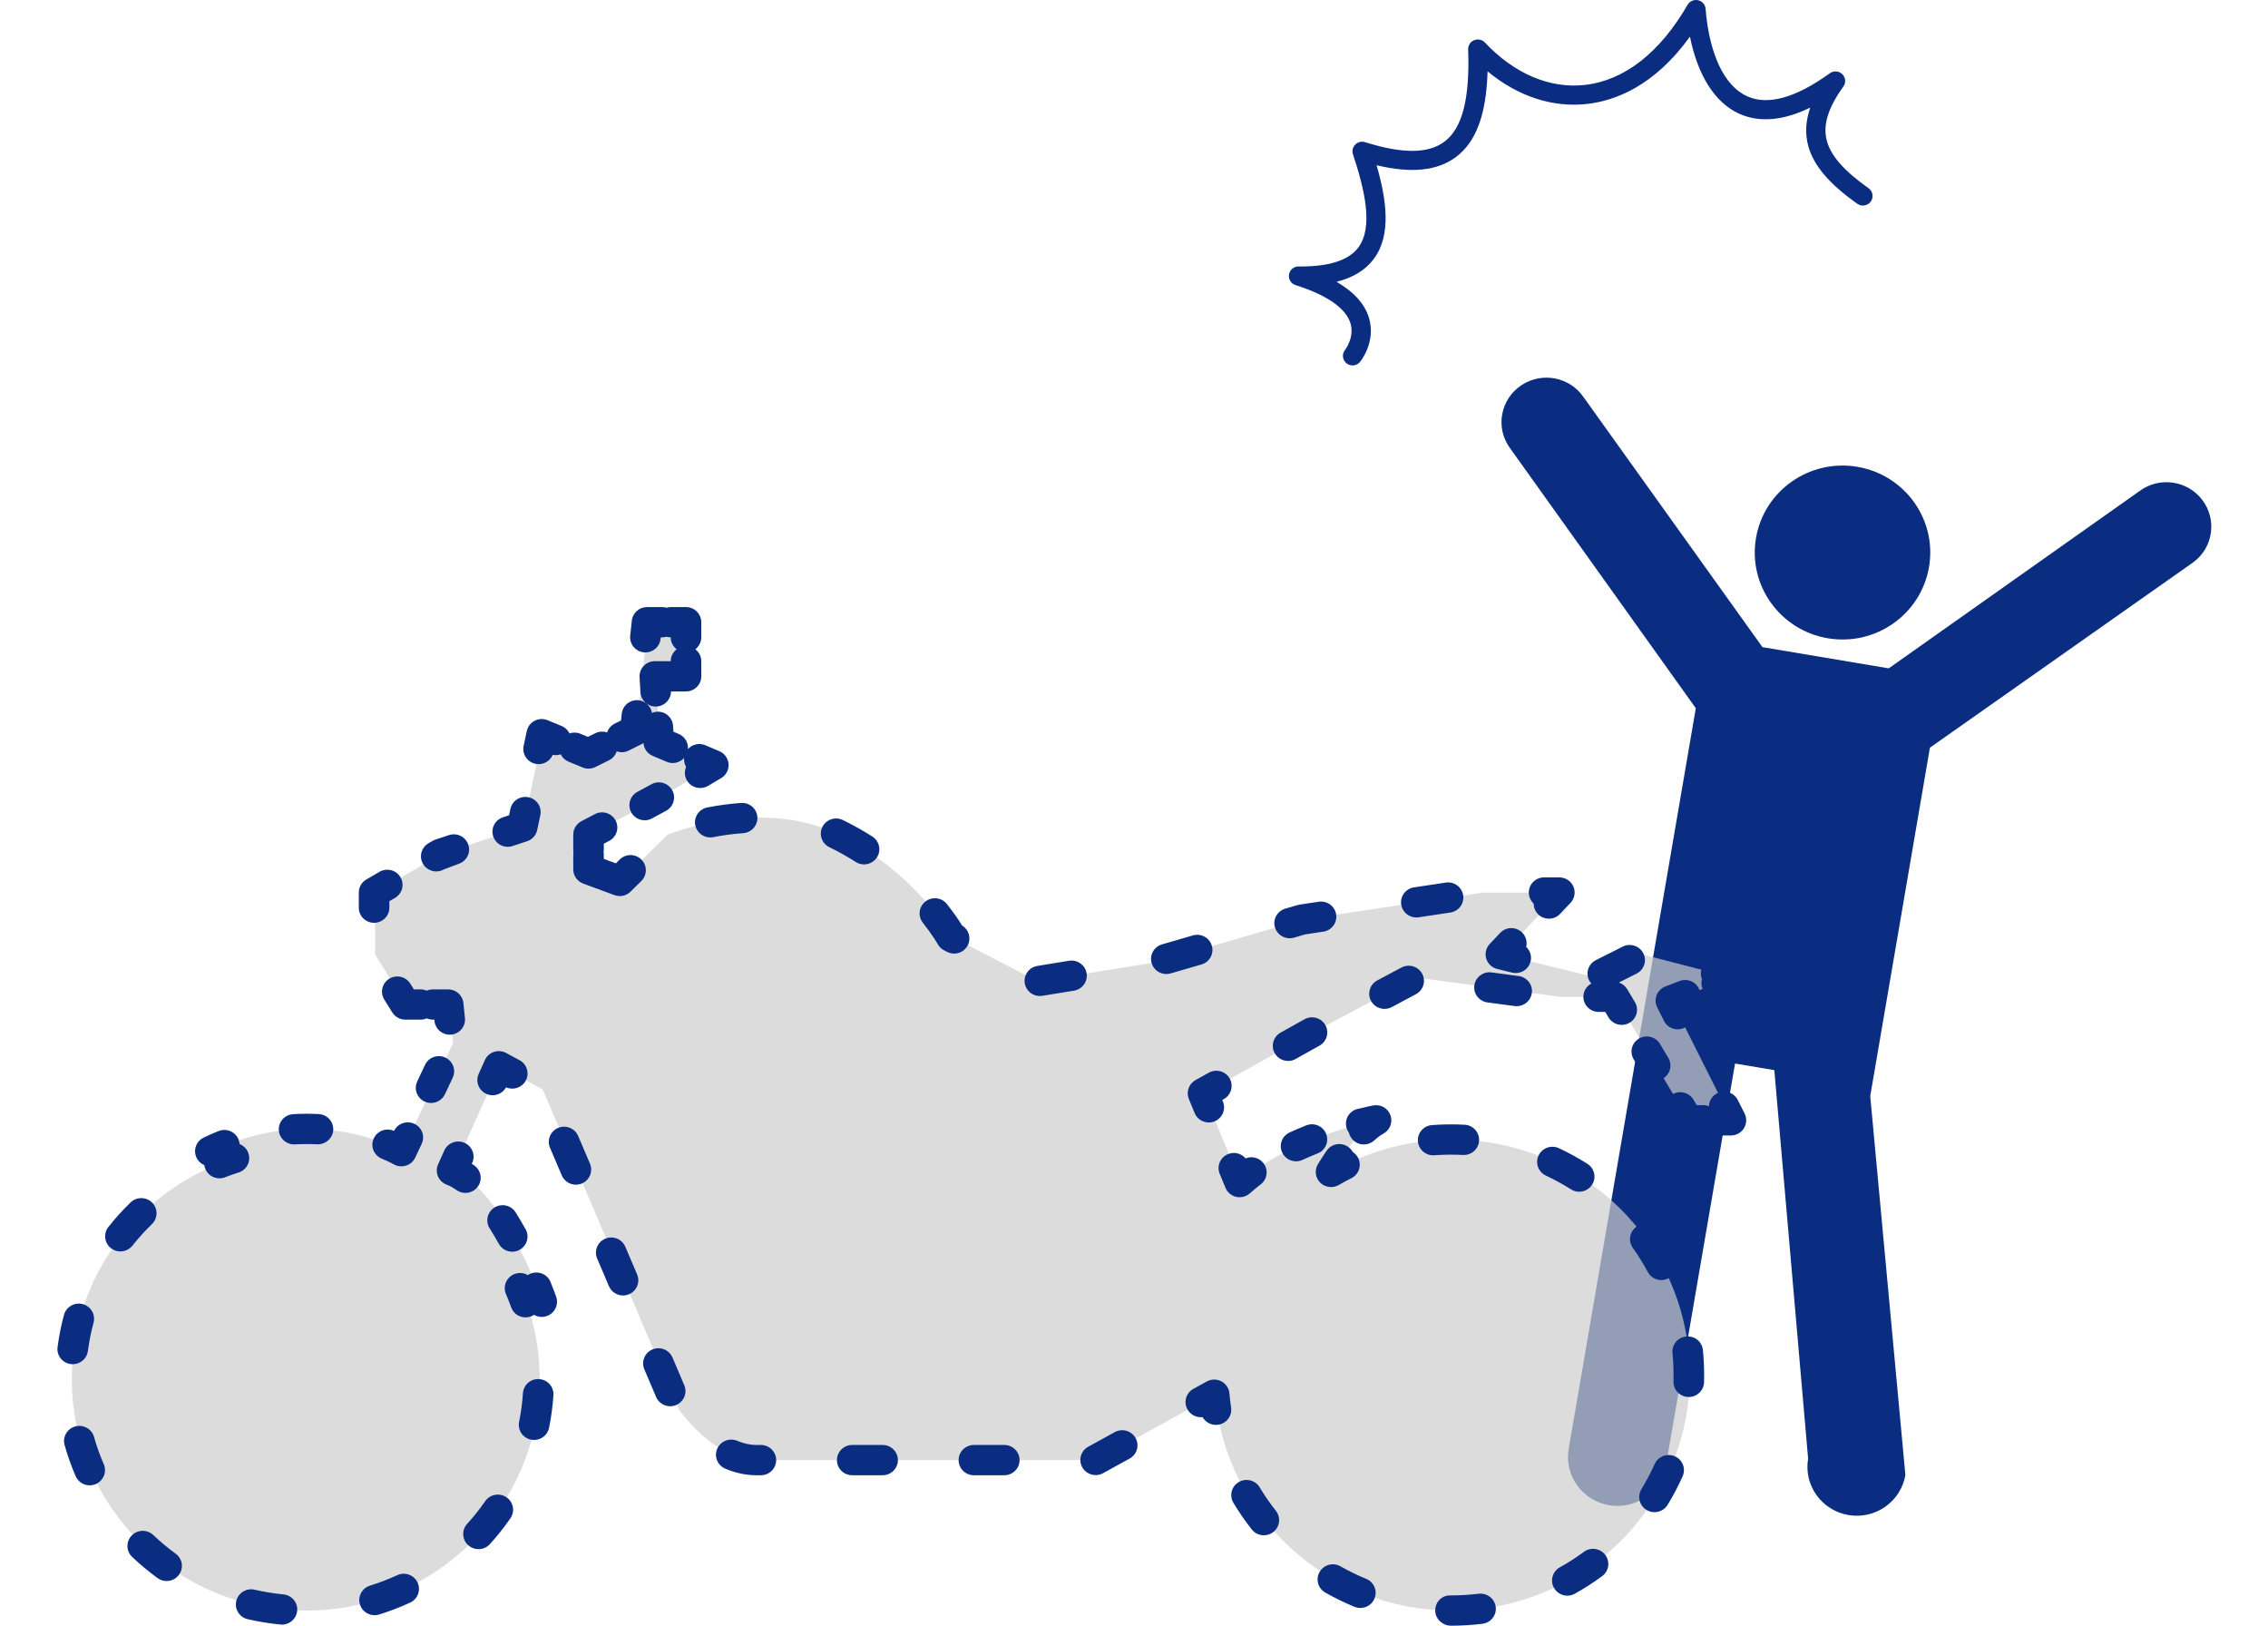
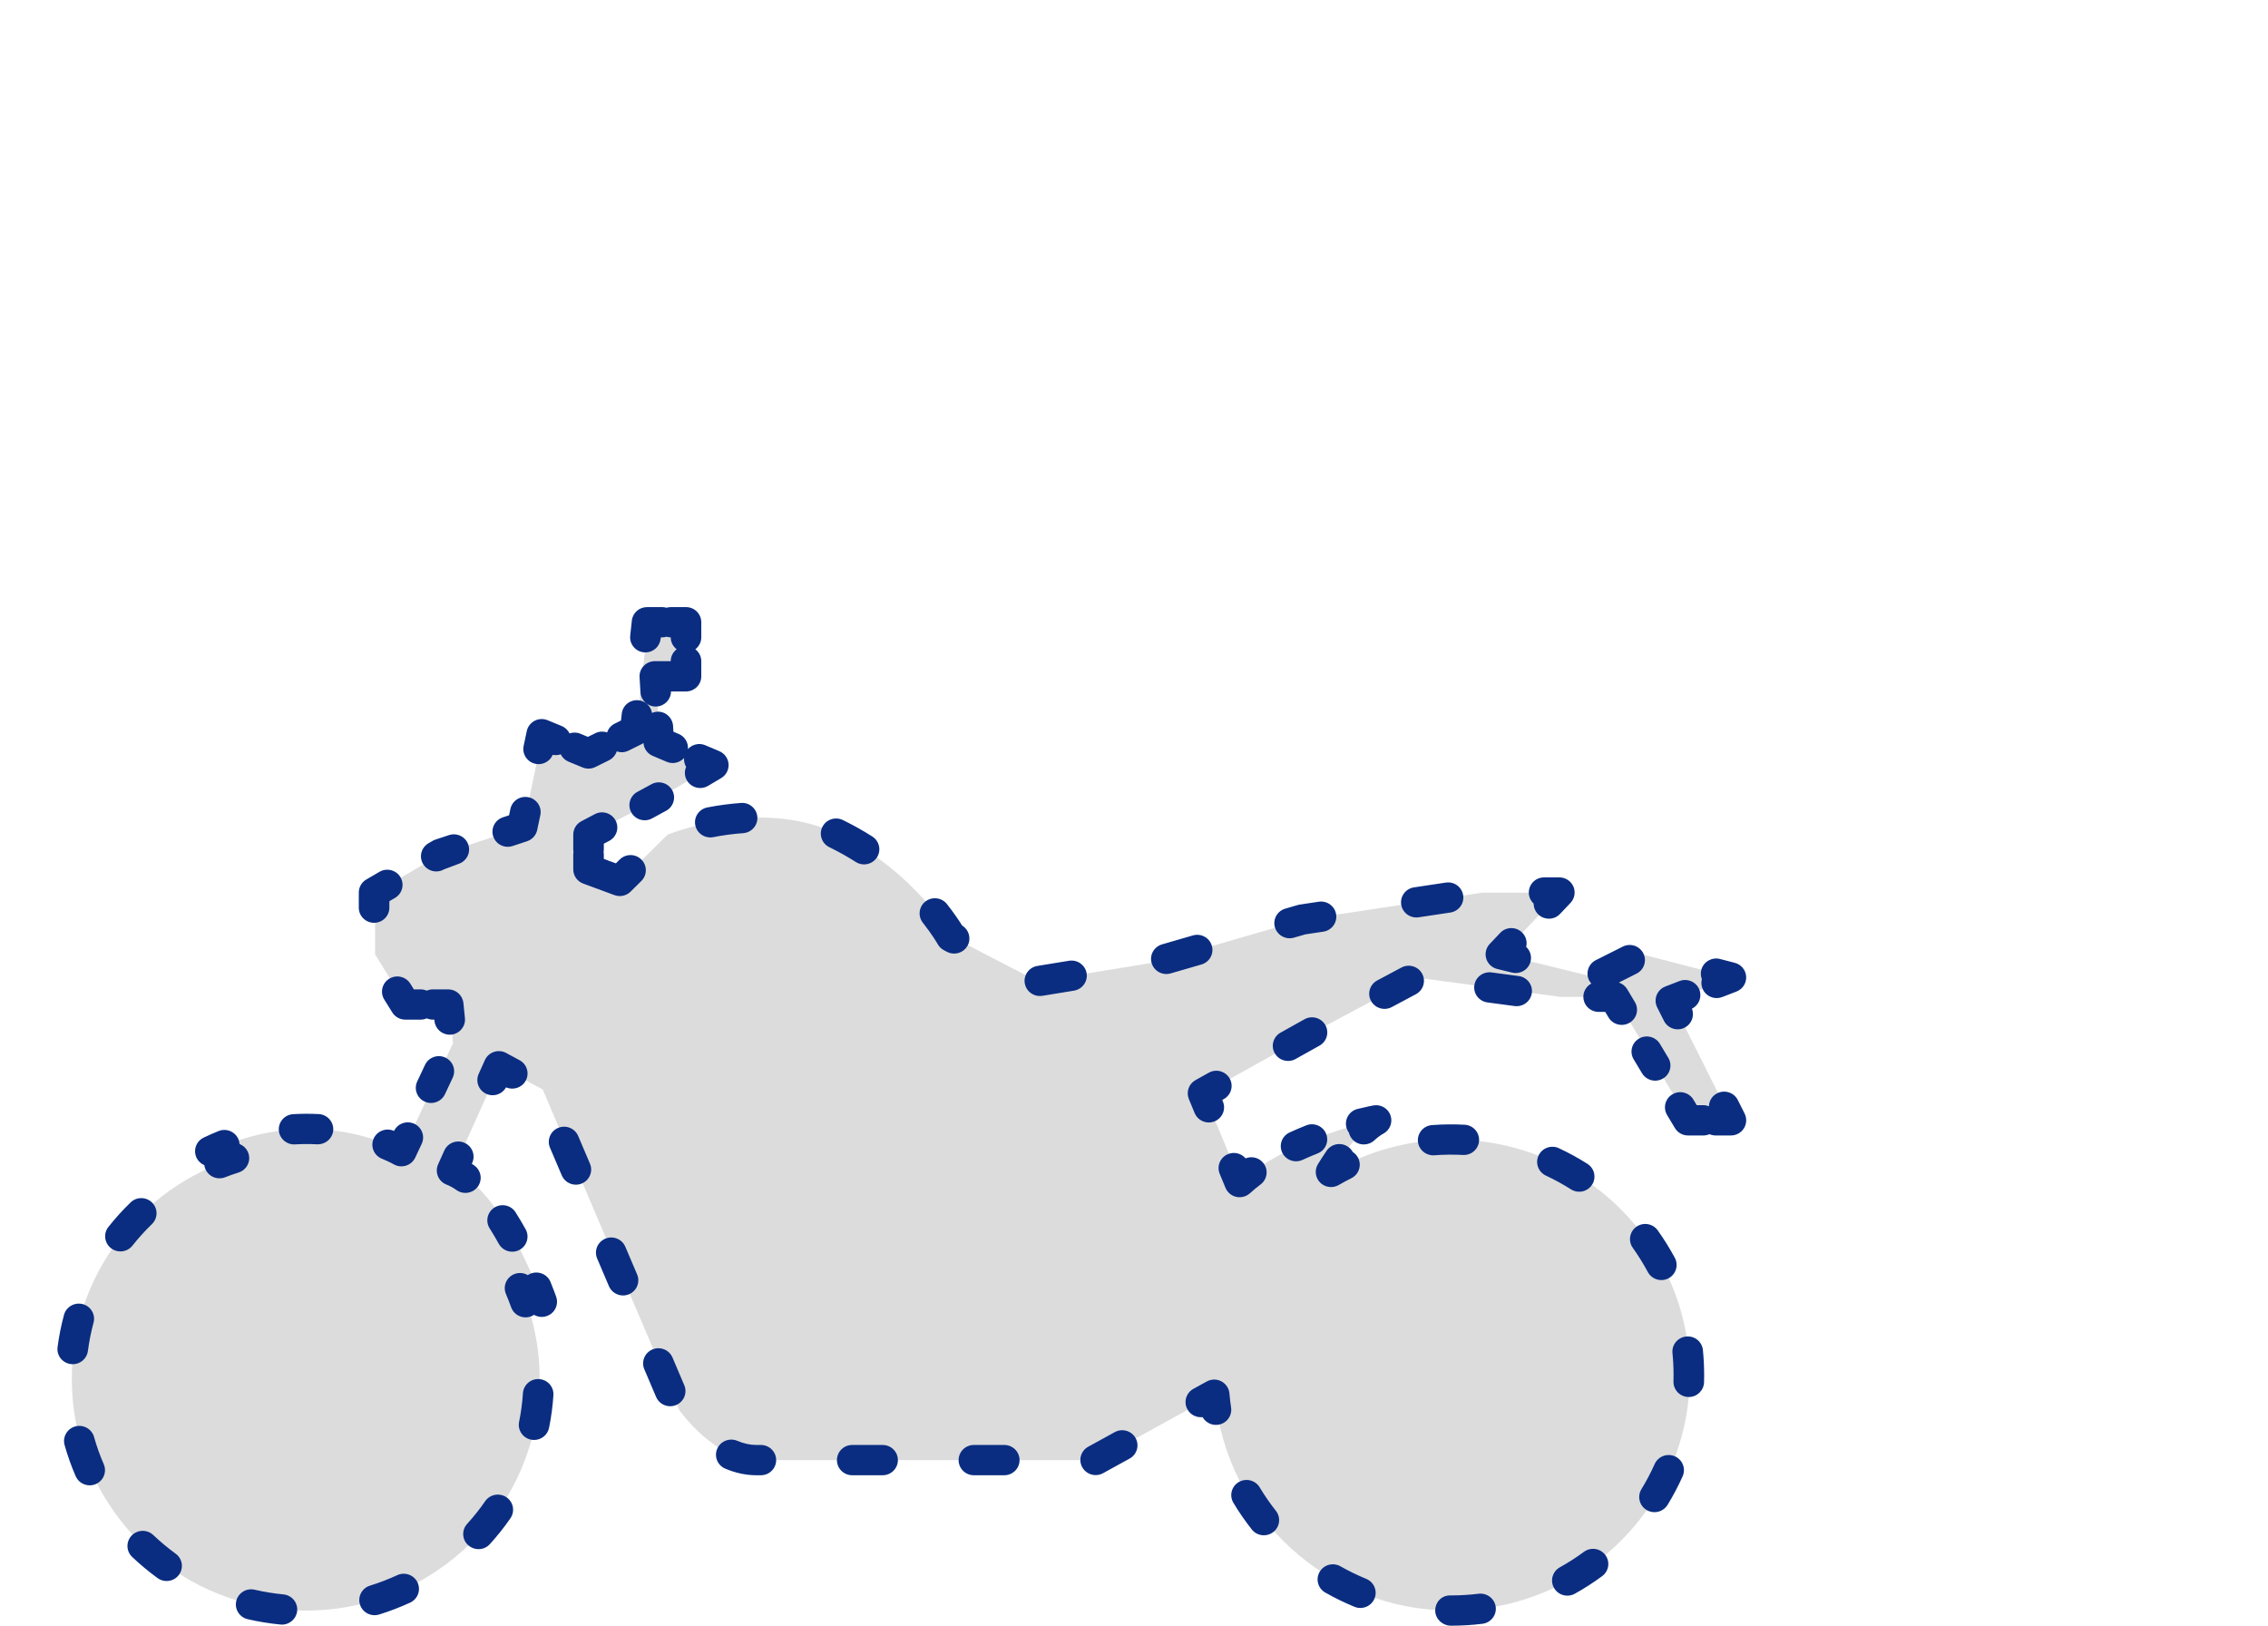
<svg xmlns="http://www.w3.org/2000/svg" x="0px" y="0px" width="300px" height="215px" viewBox="0 0 300 215" enable-background="new 0 0 300 215" xml:space="preserve">
-   <path fill="#0A2D81" d="M209.963,13.743c3.699-0.422,8.867-2.367,13.577-8.897c1.017,5.1,3.296,8.73,6.481,10.179c2.676,1.221,5.836,0.95,9.43-0.795c-0.622,1.804-0.702,3.497-0.252,5.112c0.714,2.568,2.771,4.986,6.479,7.608c0.573,0.406,1.369,0.273,1.782-0.296c0.407-0.567,0.274-1.357-0.299-1.765c-3.202-2.265-4.951-4.242-5.502-6.221c-0.574-2.072,0.114-4.365,2.173-7.222c0.365-0.508,0.307-1.2-0.141-1.636c-0.445-0.437-1.146-0.489-1.65-0.122c-4.52,3.266-8.202,4.289-10.953,3.036c-3.004-1.366-5-5.579-5.48-11.56c-0.041-0.553-0.444-1.013-0.991-1.135c-0.546-0.121-1.108,0.123-1.388,0.604c-3.672,6.338-8.358,9.999-13.56,10.595c-4.642,0.531-9.349-1.462-13.256-5.608c-0.364-0.385-0.931-0.508-1.424-0.304c-0.052,0.021-0.103,0.047-0.147,0.073c-0.404,0.232-0.654,0.667-0.639,1.138c0.229,6.55-0.771,10.43-3.145,12.212c-2.136,1.598-5.562,1.616-10.494,0.06c-0.455-0.144-0.955-0.022-1.291,0.313c-0.34,0.338-0.457,0.834-0.31,1.285c1.496,4.552,2.755,9.574,0.716,12.324c-1.279,1.721-3.938,2.566-7.9,2.516c-0.635-0.009-1.174,0.444-1.274,1.062c-0.103,0.618,0.269,1.22,0.871,1.407c4.124,1.305,6.629,3.04,7.251,5.028c0.582,1.871-0.702,3.527-0.709,3.538c-0.443,0.545-0.355,1.34,0.193,1.778c0.55,0.438,1.354,0.348,1.793-0.193c0.09-0.108,2.133-2.672,1.175-5.828c-0.56-1.843-1.997-3.436-4.288-4.762c2.209-0.553,3.846-1.563,4.943-3.047c2.339-3.146,1.666-7.841,0.354-12.369c4.611,1.106,8.063,0.739,10.514-1.096c2.654-1.993,4.004-5.626,4.168-11.319C200.775,12.75,205.37,14.268,209.963,13.743z M232.277,71.141c-1.076,6.265,3.176,12.204,9.498,13.271c6.317,1.064,12.309-3.148,13.384-9.413c1.075-6.26-3.171-12.198-9.488-13.264C239.348,60.668,233.354,64.881,232.277,71.141z M291.32,66.132c-1.965-2.604-5.688-3.133-8.309-1.192l-33.178,23.45l-16.703-2.805l-23.65-33.041c-1.83-2.691-5.512-3.41-8.238-1.598c-2.729,1.823-3.455,5.469-1.617,8.162l24.688,34.555l-16.813,97.94c-0.604,3.521,1.788,6.862,5.342,7.463c3.554,0.598,6.929-1.771,7.532-5.293l9.129-53.121l5.197,0.877l4.469,51.375c-0.605,3.521,1.787,6.863,5.341,7.463c3.55,0.598,6.923-1.771,7.526-5.293l-4.651-50.111l7.894-46.08l34.841-24.52C292.743,72.424,293.281,68.747,291.32,66.132z" />
  <path fill="rgba(205,205,205,.7)" d="M9.5,182.366C9.5,199.283,23.356,213,40.443,213c17.088,0,30.94-13.717,30.94-30.634c0-4.263-0.881-8.315-2.469-12.005l2.874,1.806c0,0-5.157-14.806-11.861-17.36l6.188-13.783l5.674,3.063l18.048,42.378c0,0,4.645,6.639,10.315,6.639c5.672,0,44.867,0,44.867,0l15.713-8.646c1.341,15.979,14.84,28.543,31.326,28.543c17.373,0,31.457-13.944,31.457-31.147c0-17.197-14.084-31.143-31.457-31.143c-5.799,0-11.207,1.579-15.871,4.285c2.035-3.286,4.09-5.837,5.957-6.821c0,0-11.342,2.043-18.047,8.168l-4.846-11.741l14.645-8.172l13.408-7.148l19.079,2.556h7.222l9.797,16.339h5.675l-7.94-15.828l7.94-3.066l-11.862-3.063l-6.084,3.063l-12.479-3.063l7.732-8.166h-10.313l-23.723,3.572l-19.371,5.616l-15.696,2.555l-11.345-5.876c0,0-4.64-8.422-14.955-13.527c-10.313-5.104-22.691,0-22.691,0l-6.188,6.125l-4.127-1.526v-4.599l8.768-4.597l7.737-4.594l-7.221-3.063l-0.517-8.679h4.125v-7.151h-2.062h-3.094l-1.546,14.299l-6.191,3.063l-6.188-2.554l-2.58,12.255l-10.828,3.573l-8.767,5.107v8.165l4.127,6.64h5.67l0.517,5.104l-6.703,14.298c0,0-11.347-6.639-25.27,0l3.122,0.911C18.567,157.1,9.5,168.68,9.5,182.366z" />
  <path fill="#0A2D81" d="M72.824,169.549c-0.414-1.027-1.594-1.521-2.628-1.115c-0.137,0.053-0.266,0.121-0.382,0.199c-0.735-0.434-1.679-0.357-2.338,0.196c-0.673,0.567-0.897,1.503-0.551,2.31c0.245,0.572,0.474,1.152,0.681,1.742c0.293,0.826,1.074,1.344,1.91,1.344c0.222,0,0.446-0.037,0.667-0.113c0.164-0.057,0.316-0.133,0.454-0.225c0.719,0.42,1.621,0.356,2.276-0.154c0.674-0.527,0.938-1.42,0.658-2.225C73.573,171.508,73.31,170.754,72.824,169.549z M68.196,160.326c-0.594-0.938-1.839-1.221-2.788-0.631c-0.943,0.587-1.23,1.822-0.637,2.76c0.428,0.673,0.831,1.359,1.21,2.046c0.369,0.663,1.062,1.038,1.775,1.038c0.328,0,0.662-0.079,0.972-0.247c0.979-0.53,1.337-1.749,0.801-2.717C69.109,161.82,68.665,161.064,68.196,160.326z M63.204,156.93c0.65-0.898,0.44-2.15-0.465-2.795c-0.11-0.078-0.22-0.152-0.329-0.226l0.057-0.127c0.452-1.011-0.006-2.193-1.026-2.644c-1.019-0.451-2.214,0.006-2.67,1.018l-0.82,1.828c-0.227,0.502-0.231,1.072-0.021,1.58c0.211,0.506,0.624,0.906,1.143,1.103c0.422,0.161,0.863,0.403,1.311,0.722c0.357,0.254,0.769,0.375,1.177,0.375C62.188,157.764,62.809,157.475,63.204,156.93z M64.343,144.671c0.267,0.118,0.545,0.175,0.819,0.175c0.725,0,1.416-0.387,1.776-1.045c0.95,0.42,2.09,0.053,2.598-0.871c0.535-0.972,0.174-2.188-0.809-2.717l-1.774-0.957c-0.497-0.27-1.082-0.316-1.617-0.14c-0.533,0.181-0.967,0.571-1.198,1.084l-0.821,1.827C62.865,143.039,63.323,144.223,64.343,144.671z M116.748,191.098h-4.022c-1.118,0-2.021,0.896-2.021,2.002c0,1.106,0.902,2.002,2.021,2.002h4.022c1.117,0,2.021-0.896,2.021-2.002C118.769,191.994,117.866,191.098,116.748,191.098z M100.646,191.098h-0.622c-0.794,0-1.637-0.185-2.506-0.551c-1.019-0.429-2.214,0.041-2.65,1.061c-0.438,1.019,0.043,2.193,1.071,2.625c1.37,0.576,2.744,0.869,4.085,0.869h0.622c1.117,0,2.021-0.896,2.021-2.002C102.667,191.994,101.763,191.098,100.646,191.098z M132.843,191.098h-4.021c-1.118,0-2.022,0.896-2.022,2.002c0,1.106,0.904,2.002,2.022,2.002h4.021c1.117,0,2.021-0.896,2.021-2.002C134.864,191.994,133.96,191.098,132.843,191.098z M76.477,150.232c-0.435-1.021-1.621-1.498-2.648-1.066c-1.029,0.43-1.512,1.604-1.078,2.623l1.56,3.662c0.326,0.764,1.076,1.225,1.864,1.225c0.263,0,0.529-0.051,0.785-0.158c1.029-0.431,1.511-1.604,1.078-2.623L76.477,150.232z M147.456,189.4l-3.509,1.931c-0.979,0.536-1.329,1.756-0.786,2.724c0.369,0.657,1.059,1.028,1.77,1.028c0.332,0,0.67-0.081,0.979-0.253l3.509-1.93c0.978-0.537,1.329-1.756,0.785-2.723C149.662,189.212,148.432,188.865,147.456,189.4z M82.714,164.882c-0.434-1.019-1.623-1.495-2.649-1.065c-1.027,0.43-1.511,1.604-1.077,2.621l1.56,3.662c0.326,0.766,1.076,1.227,1.864,1.227c0.263,0,0.528-0.053,0.786-0.159c1.027-0.431,1.51-1.604,1.077-2.623L82.714,164.882z M88.954,179.532c-0.436-1.021-1.623-1.499-2.65-1.068c-1.028,0.431-1.51,1.604-1.078,2.622l1.56,3.661c0.324,0.767,1.075,1.228,1.862,1.228c0.264,0,0.529-0.052,0.786-0.16c1.028-0.428,1.512-1.603,1.078-2.621L88.954,179.532z M162.623,184.283c-0.059-0.676-0.459-1.278-1.064-1.598c-0.604-0.322-1.333-0.314-1.934,0.018l-1.768,0.972c-0.976,0.537-1.326,1.757-0.783,2.724c0.408,0.729,1.203,1.104,2,1.017c0.35,0.625,1.021,1.028,1.766,1.028c0.099,0,0.199-0.006,0.3-0.021c1.104-0.163,1.866-1.182,1.702-2.274C162.748,185.531,162.678,184.911,162.623,184.283z M195.594,210.773c-1.208,0.146-2.438,0.223-3.657,0.223h-0.142c-1.117,0-1.951,0.896-1.951,2.002S190.82,215,191.937,215c1.386,0,2.78-0.085,4.151-0.252c1.109-0.137,1.896-1.135,1.759-2.232C197.709,211.419,196.684,210.646,195.594,210.773z M223.037,176.755c-1.108,0.108-1.92,1.091-1.811,2.19c0.096,0.949,0.145,1.927,0.145,2.902c0,0.286-0.004,0.57-0.012,0.854c-0.027,1.106,0.854,2.024,1.969,2.053c0.018,0.002,0.035,0.002,0.056,0.002c1.092,0,1.989-0.862,2.021-1.95c0.008-0.318,0.012-0.638,0.012-0.959c0-1.107-0.055-2.22-0.164-3.301C225.142,177.447,224.174,176.641,223.037,176.755z M208.885,157.607c0.665,0,1.318-0.325,1.703-0.922c0.603-0.931,0.33-2.168-0.609-2.766c-1.209-0.768-2.477-1.461-3.771-2.066c-1.008-0.474-2.213-0.043-2.69,0.957c-0.476,1-0.043,2.192,0.966,2.664c1.139,0.531,2.254,1.144,3.313,1.815C208.132,157.505,208.512,157.607,208.885,157.607z M193.517,152.744c1.124,0.059,2.067-0.789,2.127-1.893c0.058-1.104-0.798-2.047-1.914-2.104c-1.437-0.076-2.896-0.062-4.313,0.047c-1.112,0.083-1.947,1.045-1.862,2.147c0.08,1.051,0.965,1.851,2.014,1.851c0.052,0,0.103-0.002,0.154-0.006C190.976,152.693,192.257,152.68,193.517,152.744z M209.511,205.234c-1.011,0.746-2.081,1.435-3.183,2.045c-0.973,0.543-1.317,1.763-0.771,2.727c0.371,0.654,1.06,1.021,1.765,1.021c0.336,0,0.676-0.082,0.989-0.256c1.25-0.695,2.468-1.479,3.616-2.328c0.896-0.661,1.08-1.916,0.412-2.801C211.673,204.754,210.406,204.572,209.511,205.234z M221.539,192.598c-1.026-0.445-2.213,0.012-2.668,1.021c-0.508,1.14-1.098,2.259-1.752,3.327c-0.578,0.945-0.271,2.177,0.683,2.75c0.327,0.197,0.688,0.289,1.047,0.289c0.683,0,1.351-0.344,1.731-0.965c0.742-1.213,1.414-2.486,1.992-3.783C223.022,194.227,222.561,193.044,221.539,192.598z M219.754,169.291c0.32,0,0.645-0.075,0.945-0.232c0.985-0.52,1.362-1.729,0.84-2.707c-0.67-1.248-1.43-2.471-2.262-3.635c-0.644-0.902-1.9-1.117-2.816-0.479c-0.912,0.638-1.129,1.887-0.483,2.789c0.729,1.025,1.399,2.103,1.988,3.201C218.328,168.904,219.031,169.291,219.754,169.291z M180.718,208.805c-1.169-0.479-2.313-1.037-3.404-1.656c-0.974-0.555-2.206-0.221-2.761,0.738c-0.557,0.959-0.221,2.182,0.747,2.732c1.239,0.705,2.541,1.338,3.868,1.884c0.254,0.104,0.517,0.153,0.774,0.153c0.792,0,1.546-0.467,1.868-1.236C182.238,210.398,181.748,209.229,180.718,208.805z M166.627,196.707c-0.566-0.95-1.805-1.266-2.771-0.702c-0.961,0.563-1.277,1.791-0.708,2.742c0.729,1.222,1.55,2.407,2.433,3.526c0.398,0.506,0.994,0.77,1.596,0.77c0.436,0,0.873-0.139,1.244-0.426c0.879-0.68,1.035-1.938,0.348-2.809C167.99,198.822,167.269,197.779,166.627,196.707z M176.065,156.988c0.351,0,0.703-0.09,1.021-0.273c0.547-0.316,1.1-0.615,1.664-0.896c0.998-0.498,1.399-1.7,0.897-2.688c-0.17-0.331-0.419-0.597-0.713-0.782c-0.149-0.273-0.364-0.518-0.644-0.703c-0.93-0.621-2.184-0.379-2.809,0.537c-0.382,0.559-0.763,1.147-1.142,1.76c-0.484,0.783-0.369,1.791,0.278,2.447C175.011,156.782,175.537,156.988,176.065,156.988z M181.66,146.195c0,0-0.795,0.143-2.096,0.466c-1.084,0.269-1.74,1.354-1.469,2.428c0.066,0.263,0.182,0.501,0.335,0.706c0.077,0.334,0.239,0.65,0.492,0.92c0.396,0.424,0.938,0.639,1.479,0.639c0.494,0,0.987-0.176,1.377-0.533c0.437-0.4,0.838-0.7,1.194-0.889c0.879-0.465,1.283-1.492,0.956-2.425C183.604,146.576,182.652,146.018,181.66,146.195z M175.412,149.945c-0.414-1.027-1.59-1.522-2.627-1.116c-0.724,0.286-1.461,0.599-2.203,0.94c-1.012,0.467-1.45,1.655-0.979,2.658c0.342,0.729,1.072,1.158,1.835,1.158c0.284,0,0.574-0.061,0.851-0.188c0.672-0.311,1.342-0.594,1.996-0.853C175.322,152.137,175.826,150.973,175.412,149.945z M161.336,155.238l0.766,1.853c0.251,0.606,0.786,1.056,1.432,1.198c0.146,0.031,0.295,0.047,0.44,0.047c0.503,0,0.993-0.186,1.37-0.529c0.447-0.41,0.918-0.798,1.404-1.166c0.888-0.673,1.058-1.93,0.379-2.808c-0.563-0.733-1.543-0.976-2.368-0.638c-0.55-0.649-1.479-0.907-2.313-0.567C161.41,153.045,160.914,154.214,161.336,155.238z M158.135,142.846c-0.887,0.496-1.264,1.567-0.879,2.502l0.764,1.853c0.32,0.776,1.076,1.247,1.872,1.247c0.255,0,0.515-0.049,0.765-0.149c1.034-0.418,1.53-1.587,1.107-2.61l-0.091-0.22l0.209-0.116c0.974-0.543,1.317-1.765,0.769-2.728c-0.547-0.962-1.779-1.306-2.755-0.761L158.135,142.846z M170.383,140.313c0.336,0,0.677-0.082,0.99-0.258l3.164-1.767c0.972-0.542,1.316-1.763,0.769-2.728c-0.547-0.961-1.779-1.304-2.755-0.761l-3.163,1.767c-0.972,0.541-1.317,1.763-0.769,2.728C168.99,139.945,169.676,140.313,170.383,140.313z M188.113,128.771c-0.529-0.974-1.757-1.334-2.74-0.813l-3.197,1.705c-0.98,0.523-1.352,1.738-0.821,2.712c0.365,0.671,1.063,1.052,1.783,1.052c0.323,0,0.651-0.076,0.957-0.238l3.196-1.705C188.272,130.96,188.642,129.746,188.113,128.771z M200.89,129.084l-3.599-0.482c-1.102-0.143-2.123,0.621-2.273,1.717s0.626,2.104,1.732,2.252l3.599,0.482c0.091,0.012,0.185,0.018,0.272,0.018c0.996,0,1.863-0.729,2.002-1.732C202.773,130.241,201.996,129.232,200.89,129.084z M216.256,132.523l-1.031-1.721c-0.249-0.416-0.643-0.709-1.089-0.861l2.343-1.18c0.995-0.502,1.393-1.707,0.887-2.691c-0.508-0.987-1.724-1.383-2.719-0.879l-3.552,1.787c-0.996,0.502-1.394,1.707-0.888,2.692c0.078,0.151,0.18,0.282,0.287,0.404c-0.625,0.341-1.054,0.991-1.054,1.747c0,1.105,0.904,2.002,2.022,2.002h0.869l0.442,0.74c0.377,0.631,1.052,0.98,1.742,0.98c0.351,0,0.705-0.09,1.028-0.279C216.509,134.703,216.824,133.477,216.256,132.523z M216.094,140.096l1.105,1.844c0.377,0.629,1.051,0.979,1.738,0.979c0.354,0,0.707-0.09,1.031-0.279c0.96-0.564,1.275-1.795,0.705-2.744l-1.105-1.842c-0.568-0.951-1.811-1.264-2.771-0.699C215.838,137.916,215.523,139.145,216.094,140.096z M230.769,147.271l-0.899-1.791c-0.498-0.989-1.713-1.392-2.711-0.901c-0.688,0.339-1.088,1.017-1.111,1.726c-0.229-0.09-0.479-0.143-0.74-0.143h-0.871l-0.445-0.742c-0.572-0.949-1.813-1.264-2.771-0.697c-0.96,0.563-1.275,1.793-0.705,2.743l1.033,1.722c0.363,0.606,1.023,0.979,1.736,0.979h2.022c0.291,0,0.565-0.063,0.815-0.172c0.25,0.108,0.523,0.172,0.814,0.172h2.021c0.699,0,1.351-0.358,1.718-0.946C231.045,148.63,231.08,147.895,230.769,147.271z M220.104,135.016c0.354,0.705,1.067,1.113,1.813,1.113c0.302,0,0.606-0.066,0.896-0.209c0.945-0.465,1.362-1.564,0.985-2.52c0.93-0.457,1.367-1.547,0.984-2.521c-0.406-1.031-1.586-1.535-2.619-1.138l-1.883,0.728c-0.529,0.204-0.945,0.618-1.15,1.143c-0.206,0.523-0.178,1.109,0.074,1.613L220.104,135.016z M225.19,130.723c0.313,0.791,1.076,1.275,1.884,1.275c0.246,0,0.493-0.045,0.734-0.137l1.884-0.729c0.817-0.313,1.335-1.114,1.283-1.981c-0.051-0.865-0.659-1.602-1.508-1.819l-1.957-0.506c-1.065-0.277-2.185,0.362-2.466,1.433c-0.113,0.426-0.077,0.854,0.072,1.233C225.013,129.885,225.029,130.314,225.19,130.723z M198.043,128.148l1.964,0.48c0.163,0.04,0.325,0.059,0.487,0.059c0.908,0,1.733-0.608,1.961-1.521c0.182-0.729-0.063-1.463-0.58-1.942c0.17-0.68-0.028-1.429-0.582-1.939c-0.813-0.758-2.096-0.719-2.855,0.092l-1.382,1.46c-0.492,0.519-0.668,1.256-0.465,1.937C196.795,127.455,197.347,127.979,198.043,128.148z M204.879,121.5c0.539,0,1.078-0.212,1.477-0.634l1.383-1.46c0.551-0.582,0.7-1.432,0.381-2.164c-0.321-0.732-1.052-1.206-1.855-1.206h-2.021c-1.117,0-2.021,0.896-2.021,2.002c0,0.575,0.247,1.096,0.641,1.461c0,0.534,0.215,1.065,0.639,1.46C203.887,121.32,204.385,121.5,204.879,121.5z M170.588,124.088c0.188,0,0.38-0.025,0.568-0.08l1.508-0.438l2.381-0.357c1.104-0.166,1.861-1.188,1.693-2.281c-0.168-1.093-1.195-1.844-2.303-1.678l-2.514,0.378c-0.09,0.015-0.178,0.033-0.266,0.058l-1.639,0.478c-1.07,0.31-1.688,1.422-1.372,2.481C168.906,123.521,169.711,124.088,170.588,124.088z M127.999,125.043c0.497-0.939,0.166-2.094-0.734-2.639c-0.36-0.582-1.026-1.592-2.007-2.838c-0.687-0.873-1.956-1.029-2.837-0.351s-1.039,1.938-0.354,2.812c1.314,1.67,1.966,2.83,1.97,2.836c0.19,0.349,0.48,0.632,0.835,0.814l0.396,0.205c0.301,0.157,0.622,0.23,0.938,0.23C126.935,126.113,127.638,125.725,127.999,125.043z M100.18,108.045c-0.079-1.103-1.047-1.94-2.161-1.854c-1.457,0.104-2.955,0.303-4.454,0.592c-1.096,0.213-1.811,1.264-1.598,2.349c0.188,0.956,1.035,1.619,1.982,1.619c0.129,0,0.259-0.013,0.39-0.037c1.338-0.26,2.676-0.437,3.969-0.528C99.421,110.105,100.26,109.146,100.18,108.045z M114.291,114.318c0.664,0,1.314-0.322,1.702-0.918c0.604-0.928,0.334-2.168-0.604-2.767c-1.173-0.747-2.394-1.438-3.63-2.049l-0.276-0.136c-1.003-0.481-2.213-0.072-2.704,0.92c-0.489,0.992-0.075,2.191,0.928,2.677l0.245,0.12c1.104,0.546,2.197,1.163,3.246,1.833C113.538,114.217,113.916,114.318,114.291,114.318z M187.34,121.336c0.101,0,0.203-0.007,0.307-0.021l4.202-0.633c1.104-0.166,1.86-1.188,1.692-2.281c-0.168-1.092-1.193-1.851-2.301-1.678l-4.203,0.633c-1.104,0.166-1.861,1.188-1.693,2.279C185.496,120.626,186.356,121.336,187.34,121.336z M143.73,128.711c-0.18-1.089-1.215-1.824-2.321-1.65l-4.192,0.685c-1.102,0.18-1.848,1.211-1.666,2.301c0.161,0.981,1.02,1.677,1.992,1.677c0.107,0,0.219-0.009,0.33-0.025l4.19-0.684C143.165,130.832,143.913,129.803,143.73,128.711z M160.295,125.07c-0.314-1.063-1.437-1.674-2.51-1.359l-4.077,1.184c-1.07,0.311-1.688,1.422-1.373,2.482c0.259,0.874,1.063,1.439,1.94,1.439c0.188,0,0.38-0.025,0.568-0.08l4.076-1.182C159.992,127.244,160.608,126.132,160.295,125.07z M84.835,113.671c-0.79-0.782-2.069-0.782-2.859,0l-0.511,0.507l-0.678-0.252c-0.059-0.021-0.117-0.029-0.177-0.046c-0.055-0.024-0.104-0.058-0.161-0.079l-0.58-0.215v-0.613c0-0.102-0.017-0.199-0.03-0.297c0.015-0.099,0.03-0.195,0.03-0.298v-0.797l0.711-0.372c0.986-0.518,1.363-1.729,0.841-2.706c-0.523-0.977-1.742-1.353-2.732-0.833l-1.787,0.938c-0.661,0.348-1.075,1.026-1.075,1.77v2.002c0,0.102,0.016,0.199,0.029,0.299c-0.015,0.098-0.029,0.194-0.029,0.297v2.002c0,0.836,0.522,1.582,1.313,1.875l1.895,0.701c0.063,0.022,0.126,0.034,0.188,0.051c0.052,0.023,0.1,0.055,0.153,0.074l1.896,0.701c0.229,0.085,0.472,0.126,0.707,0.126c0.527,0,1.045-0.204,1.431-0.587l1.43-1.415C85.625,115.721,85.625,114.453,84.835,113.671z M85.28,108.482c0.317,0,0.642-0.074,0.942-0.232l1.959-1.065c0.958-0.569,1.271-1.799,0.695-2.747s-1.818-1.254-2.772-0.688l-1.772,0.962c-0.987,0.517-1.364,1.729-0.841,2.705C83.852,108.096,84.555,108.482,85.28,108.482z M93.658,103.933l1.734-1.03c0.652-0.385,1.031-1.101,0.979-1.852c-0.051-0.751-0.523-1.41-1.223-1.706l-1.859-0.789c-0.813-0.343-1.729-0.11-2.292,0.509c0.065-0.832-0.394-1.649-1.211-1.995l-0.711-0.301l-0.045-0.762c-0.065-1.103-1.035-1.975-2.138-1.881c-0.231,0.014-0.448,0.073-0.651,0.156c-0.143-0.869-0.848-1.575-1.772-1.672c-1.121-0.118-2.109,0.679-2.226,1.776l-0.1,0.902l-0.818,0.406c-0.504,0.249-0.855,0.679-1.019,1.17c-0.494-0.167-1.053-0.147-1.558,0.101l-0.981,0.487l-1.011-0.418c-0.471-0.196-0.972-0.192-1.422-0.041c-0.208-0.423-0.561-0.779-1.032-0.974l-1.866-0.77c-0.559-0.229-1.187-0.202-1.72,0.077c-0.533,0.278-0.914,0.777-1.036,1.361l-0.415,1.958c-0.229,1.083,0.471,2.143,1.563,2.37c0.141,0.029,0.277,0.043,0.417,0.043c0.812,0,1.552-0.487,1.864-1.231c0.358,0.073,0.725,0.044,1.061-0.068c0.208,0.421,0.559,0.775,1.03,0.97l1.865,0.77c0.248,0.104,0.514,0.154,0.777,0.154c0.312,0,0.62-0.07,0.904-0.211l1.81-0.896c0.508-0.251,0.859-0.686,1.021-1.181c0.21,0.071,0.428,0.12,0.651,0.12c0.305,0,0.612-0.067,0.902-0.211l1.809-0.896c0.064-0.032,0.116-0.078,0.176-0.116c0.055,0.747,0.521,1.403,1.217,1.698l1.858,0.787c0.262,0.11,0.529,0.163,0.797,0.163c0.569,0,1.115-0.247,1.5-0.67c-0.033,0.417,0.057,0.831,0.27,1.183c-0.247,0.57-0.224,1.246,0.124,1.817c0.377,0.626,1.049,0.974,1.735,0.974C92.974,104.217,93.331,104.125,93.658,103.933z M85.156,86.271c0.071,0.008,0.146,0.012,0.217,0.012c1.021,0,1.896-0.762,2.008-1.789l0.022-0.202h0.204c0.194,0,0.379-0.036,0.557-0.086c0.178,0.05,0.36,0.086,0.556,0.086c0,0.643,0.312,1.208,0.786,1.574c-0.475,0.366-0.786,0.932-0.786,1.574c-0.014,0-0.027,0.004-0.041,0.004s-0.027-0.004-0.041-0.004h-2.021c-0.558,0-1.09,0.229-1.473,0.629c-0.381,0.401-0.58,0.94-0.547,1.491l0.119,1.998c0.063,1.063,0.953,1.884,2.016,1.884c0.04,0,0.081-0.001,0.12-0.004c1.073-0.062,1.902-0.943,1.904-1.993h1.985c1.116,0,2.021-0.897,2.021-2.003V87.44c0-0.643-0.311-1.208-0.786-1.574c0.476-0.366,0.786-0.932,0.786-1.574V82.29c0-1.105-0.904-2.002-2.021-2.002H88.72c-0.194,0-0.378,0.036-0.556,0.086c-0.178-0.05-0.361-0.086-0.557-0.086h-2.021c-1.032,0-1.899,0.771-2.01,1.789l-0.215,1.991C83.242,85.168,84.045,86.154,85.156,86.271z M67.162,111.993c0.211,0,0.428-0.034,0.639-0.104l1.918-0.634c0.685-0.226,1.192-0.794,1.339-1.489l0.413-1.961c0.229-1.082-0.473-2.143-1.565-2.368c-1.113-0.228-2.166,0.47-2.393,1.552l-0.176,0.834l-0.815,0.268c-1.06,0.352-1.631,1.484-1.276,2.533C65.525,111.462,66.313,111.993,67.162,111.993z M57.708,115.249c0.348,0,0.701-0.089,1.024-0.276l1.936-0.729c1.059-0.351,1.632-1.484,1.278-2.533c-0.353-1.047-1.491-1.619-2.559-1.267l-1.776,0.588c-0.135,0.045-0.266,0.103-0.388,0.174l-0.545,0.316c-0.962,0.563-1.281,1.789-0.715,2.742C56.34,114.896,57.016,115.249,57.708,115.249z M49.482,122.042c1.117,0,2.021-0.897,2.021-2.003v-0.855l0.747-0.435c0.961-0.562,1.283-1.787,0.719-2.741c-0.563-0.951-1.805-1.271-2.769-0.711l-1.743,1.016c-0.618,0.358-0.998,1.017-0.998,1.727v2.001C47.46,121.145,48.366,122.042,49.482,122.042z M51.491,129.436c-0.949,0.58-1.246,1.813-0.661,2.754l1.061,1.705c0.367,0.594,1.02,0.953,1.723,0.953h2.021c0.29,0,0.564-0.063,0.813-0.17c0.249,0.107,0.522,0.17,0.813,0.17h0.193l0.02,0.191c0.106,1.031,0.985,1.8,2.01,1.8c0.067,0,0.138-0.003,0.205-0.01c1.112-0.11,1.922-1.095,1.811-2.192l-0.204-1.992c-0.104-1.021-0.974-1.799-2.012-1.799h-2.021c-0.29,0-0.563,0.063-0.813,0.17c-0.249-0.107-0.523-0.17-0.813-0.17h-0.893l-0.469-0.755C53.688,129.148,52.447,128.854,51.491,129.436z M58.857,144.711l1.027-2.188c0.47-1.004,0.029-2.193-0.983-2.66c-1.014-0.469-2.216-0.028-2.686,0.973l-1.027,2.188c-0.47,1.004-0.028,2.195,0.983,2.66c0.274,0.127,0.565,0.187,0.85,0.187C57.786,145.869,58.514,145.439,58.857,144.711z M54.796,148.617c-1.009-0.459-2.197-0.034-2.674,0.949l-0.064-0.025c-1.028-0.426-2.214,0.053-2.646,1.074c-0.432,1.02,0.056,2.191,1.086,2.617c0.962,0.399,1.519,0.711,1.569,0.74c0.313,0.186,0.67,0.278,1.026,0.278c0.201,0,0.405-0.03,0.602-0.091c0.545-0.168,0.992-0.557,1.233-1.069l0.852-1.815C56.249,150.273,55.81,149.082,54.796,148.617z M42.165,147.339c-1.076-0.056-2.212-0.06-3.387,0.011c-1.113,0.064-1.966,1.014-1.897,2.117c0.063,1.063,0.954,1.883,2.016,1.883c0.04,0,0.081-0.002,0.122-0.004c1.021-0.059,2.007-0.057,2.934-0.009c1.104,0.038,2.066-0.79,2.127-1.894C44.136,148.34,43.281,147.396,42.165,147.339z M32.967,153.141c-0.008-0.818-0.519-1.545-1.277-1.841c-0.014-0.206-0.062-0.413-0.144-0.616c-0.423-1.024-1.607-1.518-2.635-1.101c-0.649,0.26-1.304,0.547-1.965,0.862c-0.755,0.359-1.206,1.141-1.14,1.965c0.062,0.746,0.535,1.39,1.218,1.679c0.022,0.159,0.063,0.319,0.125,0.476c0.313,0.789,1.076,1.271,1.883,1.271c0.246,0,0.497-0.045,0.739-0.141c0.585-0.229,1.182-0.438,1.783-0.627C32.405,154.803,32.978,154.02,32.967,153.141z M12.441,190.041c-0.3-1.064-1.415-1.689-2.488-1.395c-1.076,0.297-1.706,1.399-1.408,2.465c0.391,1.395,0.885,2.779,1.463,4.113c0.33,0.758,1.076,1.213,1.858,1.213c0.267,0,0.539-0.054,0.8-0.164c1.023-0.438,1.498-1.613,1.059-2.631C13.214,192.475,12.784,191.262,12.441,190.041z M66.99,198.012c-0.926-0.623-2.182-0.391-2.812,0.522c-0.719,1.041-1.521,2.051-2.387,3c-0.748,0.821-0.685,2.087,0.146,2.827c0.388,0.346,0.87,0.516,1.354,0.516c0.552,0,1.103-0.223,1.501-0.66c0.987-1.082,1.903-2.232,2.724-3.423C68.147,199.881,67.912,198.635,66.99,198.012z M71.315,182.387c-1.113-0.076-2.072,0.768-2.146,1.87c-0.081,1.263-0.251,2.535-0.506,3.785c-0.219,1.084,0.49,2.14,1.584,2.356c0.134,0.027,0.269,0.039,0.399,0.039c0.944,0,1.787-0.656,1.98-1.605c0.291-1.426,0.484-2.879,0.577-4.318C73.276,183.409,72.431,182.458,71.315,182.387z M9.624,180.418c1.003,0,1.872-0.736,2.004-1.747c0.164-1.263,0.415-2.522,0.746-3.747c0.291-1.068-0.35-2.166-1.429-2.453c-1.063-0.285-2.188,0.35-2.478,1.416c-0.379,1.396-0.665,2.834-0.853,4.273c-0.144,1.098,0.64,2.1,1.747,2.24C9.453,180.412,9.539,180.418,9.624,180.418z M52.543,208.318c-1.169,0.541-2.379,1.004-3.601,1.382c-1.065,0.329-1.659,1.452-1.326,2.508c0.269,0.856,1.067,1.405,1.93,1.405c0.199,0,0.402-0.029,0.602-0.092c1.394-0.43,2.772-0.961,4.105-1.574c1.011-0.469,1.449-1.659,0.978-2.661C54.76,208.284,53.556,207.85,52.543,208.318z M20.099,161.887c0.798-0.773,0.813-2.041,0.032-2.832c-0.776-0.789-2.056-0.805-2.859-0.033c-1.041,1.008-2.026,2.099-2.935,3.242c-0.688,0.869-0.535,2.127,0.344,2.811c0.369,0.287,0.811,0.427,1.246,0.427c0.602,0,1.194-0.263,1.594-0.767C18.316,163.729,19.185,162.77,20.099,161.887z M23.234,205.477c-1.037-0.756-2.03-1.586-2.955-2.463c-0.805-0.767-2.088-0.74-2.858,0.059c-0.772,0.797-0.747,2.064,0.059,2.83c1.052,1,2.184,1.94,3.362,2.8c0.359,0.264,0.781,0.389,1.195,0.389c0.622,0,1.233-0.282,1.631-0.815C24.329,207.383,24.135,206.13,23.234,205.477z M37.492,210.861c-1.279-0.123-2.561-0.332-3.808-0.62c-1.085-0.255-2.175,0.413-2.432,1.493c-0.254,1.074,0.421,2.152,1.507,2.404c1.424,0.33,2.883,0.568,4.34,0.707c0.067,0.008,0.133,0.012,0.198,0.012c1.028,0,1.909-0.775,2.01-1.811C39.416,211.947,38.603,210.969,37.492,210.861z" />
</svg>